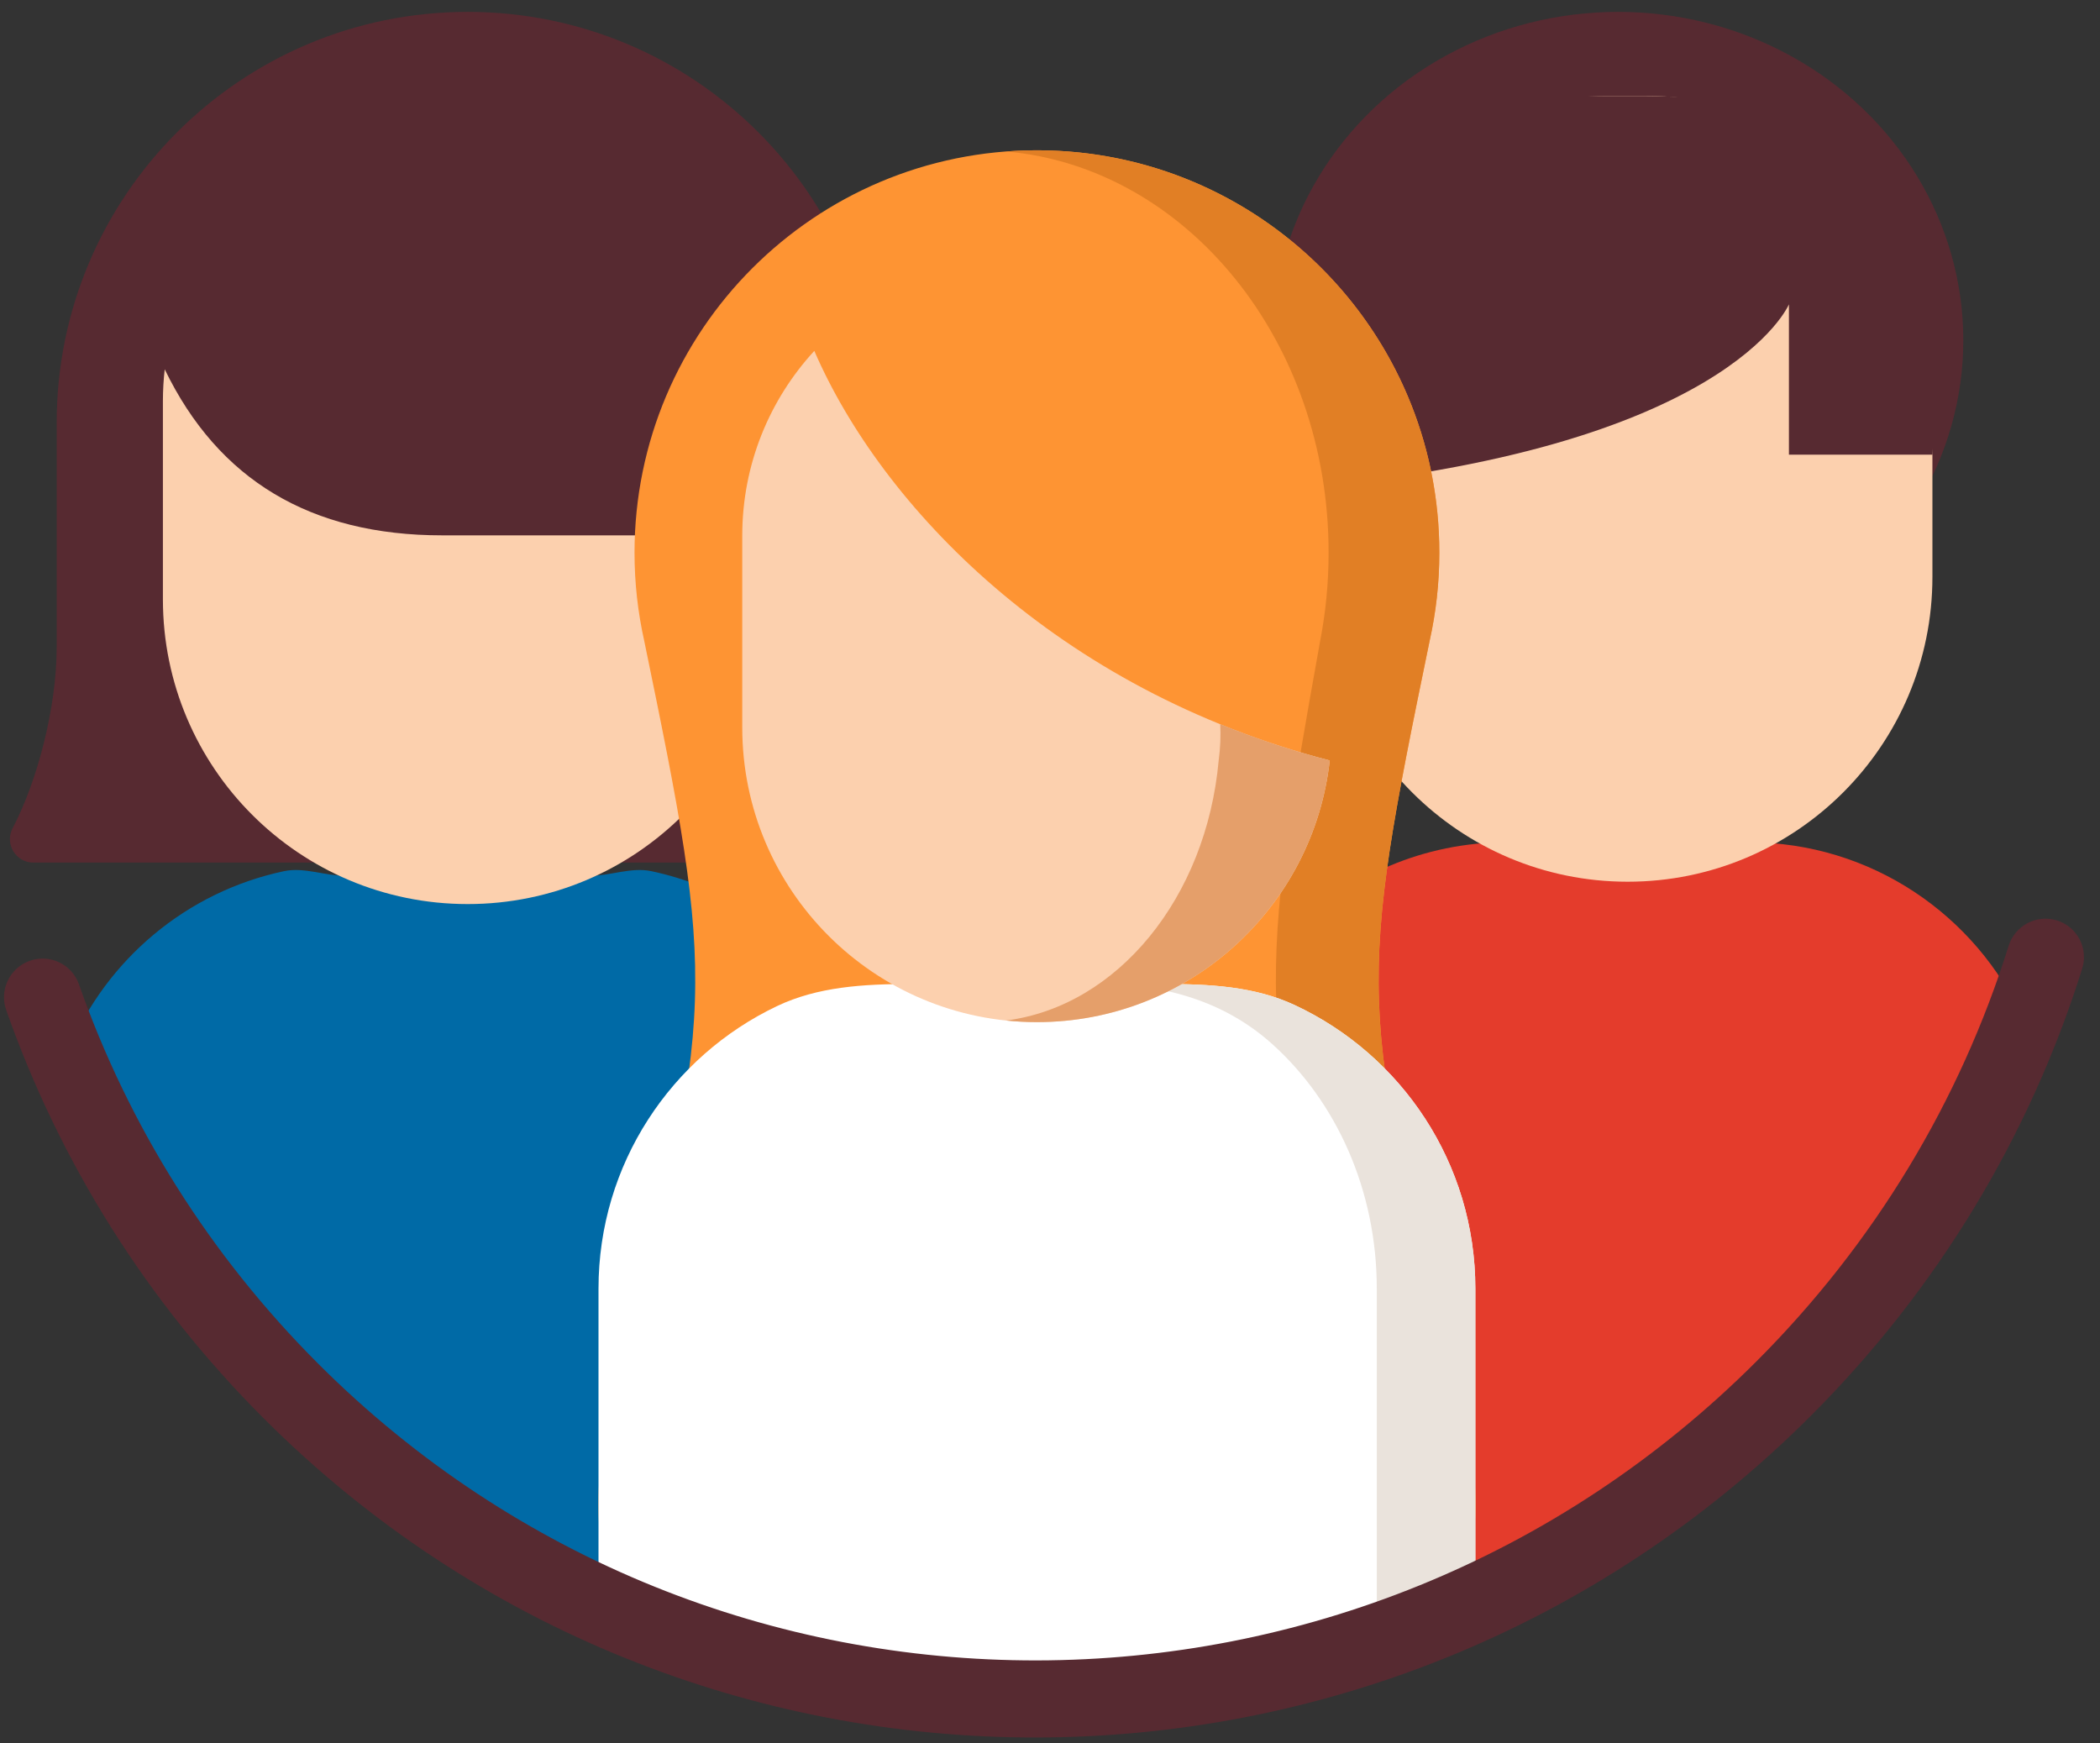
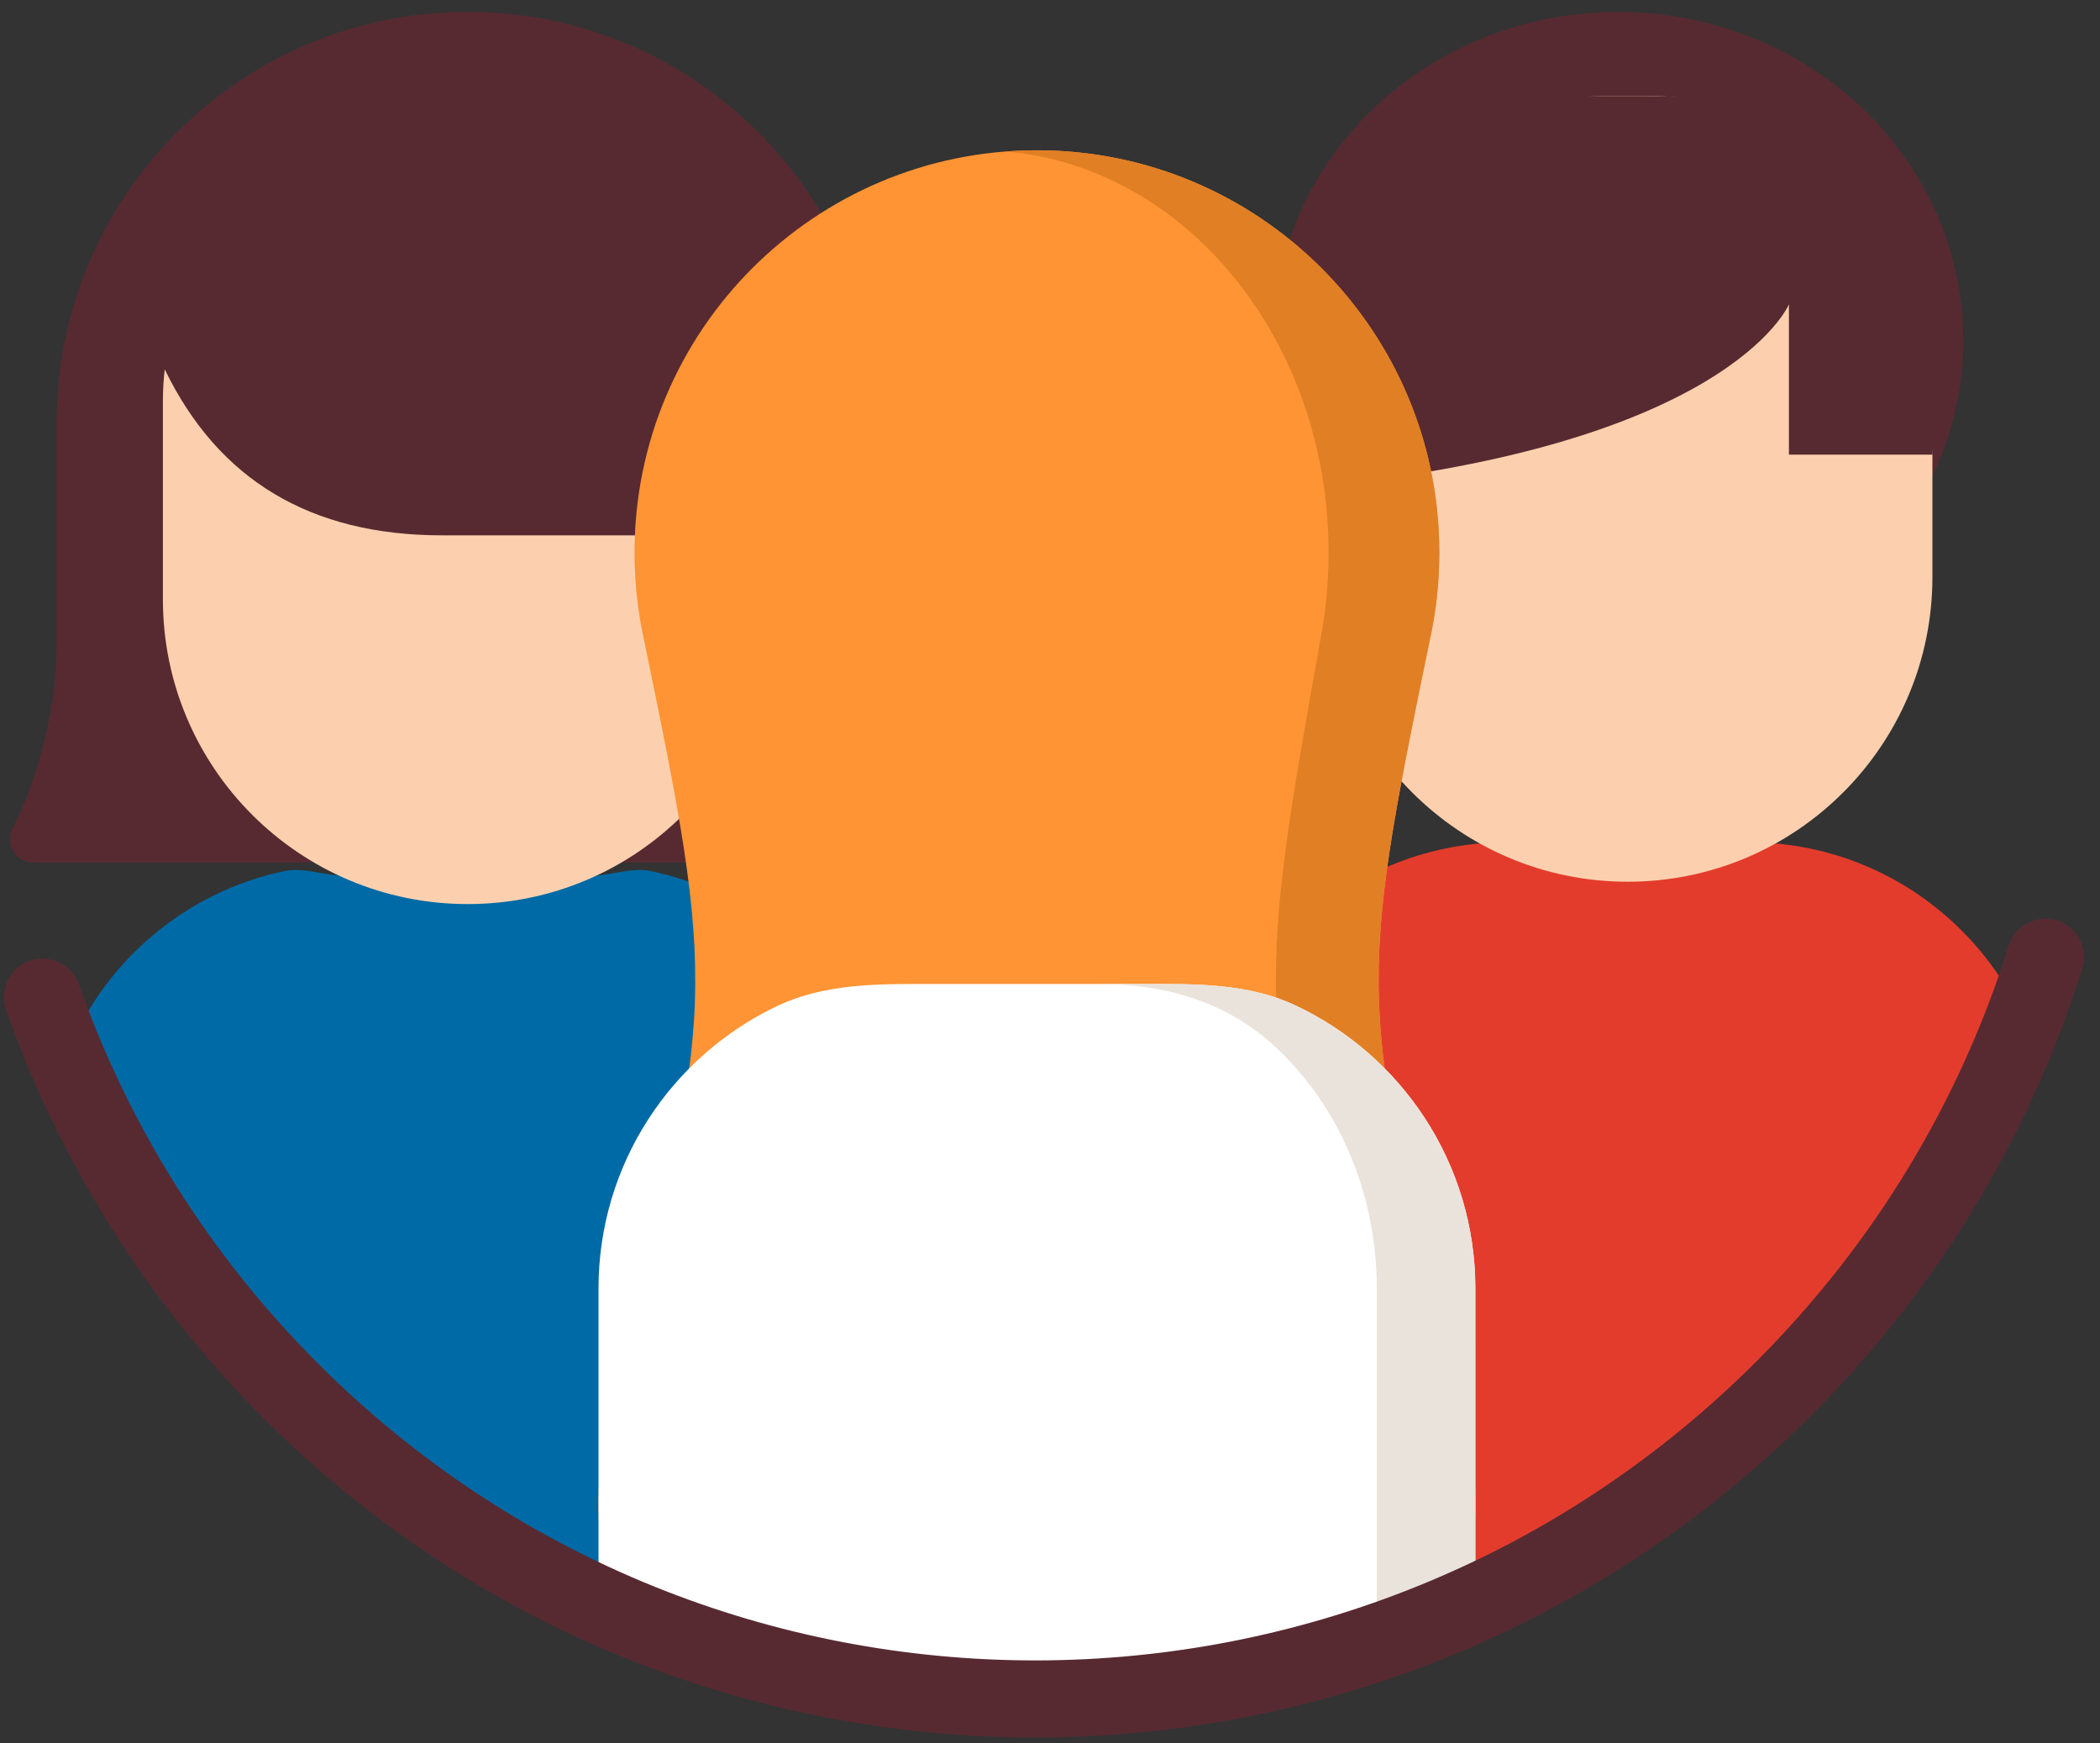
<svg xmlns="http://www.w3.org/2000/svg" width="106px" height="88px" viewBox="0 0 106 88" version="1.1">
  <rect x="0" y="0" width="106" height="88" fill="#333333" stroke="none" />
  <title>infographie-picto-français</title>
  <desc>Created with Sketch.</desc>
  <g id="_L'entreprise" stroke="none" stroke-width="1" fill="none" fill-rule="evenodd">
    <g id="Entreprise-Desktop_1440px" transform="translate(-318, -1414)">
      <g id="Group-2" transform="translate(230, 880)">
        <g id="2-produits-emblématiques-copy" transform="translate(0, 496.3)">
          <g id="infographie-picto-français" transform="translate(83, 33)">
            <g id="personnages" transform="translate(5.5, 5.3)">
              <ellipse id="Oval" fill="#572A31" cx="81.175" cy="16.575" rx="17.425" ry="16.575" />
              <g id="Group-6" transform="translate(60.35, 4.25)" fill-rule="nonzero">
                <path d="M27.417,37.665 C33.59,37.665 38.902,41.344 41.282,46.629 C36.045,60.579 25.094,71.734 11.281,77.246 L1.186,77.245 C0.531,77.245 0,76.714 0,76.059 L0,76.059 L0,52.864 C0,44.469 6.805,37.665 15.198,37.665 L15.198,37.665 Z" id="Combined-Shape" fill="#E43C2C" />
                <path d="M21.308,39.656 L21.308,39.656 C12.812,39.656 5.925,32.769 5.925,24.273 L5.925,14.261 C5.925,6.385 12.31,0 20.186,0 L22.43,0 C30.306,0 36.691,6.385 36.691,14.261 L36.691,24.273 C36.691,32.769 29.804,39.656 21.308,39.656 Z" id="Path" fill="#FCD0AE" />
                <path d="M35.866,7.447 C37.051,12.543 37.448,16.67 37.057,19.828 C15.053,17.888 12.004,10.511 12.004,10.511 L12.004,18.101 L4.76,18.101 L4.25,10.511 C4.25,2.634 11.484,0 19.361,0 L21.605,0 C29.482,0 34.089,-0.197 35.866,7.447 Z" id="Path" fill="#572A31" transform="translate(20.726, 9.914) scale(-1, 1) translate(-20.726, -9.914) " />
              </g>
              <g id="Group-5" fill-rule="nonzero">
                <path d="M29.216,43.615 C30.299,43.615 31.356,43.157 32.375,43.373 C39.253,44.827 44.415,50.932 44.415,58.243 L44.415,58.243 L44.415,81.438 C44.415,82.093 43.884,82.624 43.229,82.624 L43.229,82.624 L35.482,82.625 C20.727,77.79 8.827,66.654 2.963,52.397 C4.863,47.845 8.91,44.415 13.838,43.373 C14.857,43.157 15.914,43.615 16.997,43.615 L16.997,43.615 Z" id="Combined-Shape" fill="#006AA6" />
                <path d="M43.852,32.072 L43.852,20.746 C43.852,9.288 34.564,0 23.107,0 C11.649,0 2.361,9.288 2.361,20.746 L2.361,32.072 C2.361,35.122 1.379,38.847 0.139,41.201 C-0.278,41.991 0.292,42.94 1.186,42.94 L45.027,42.94 C45.921,42.94 46.491,41.991 46.074,41.201 C44.834,38.847 43.852,35.122 43.852,32.072 Z" id="Path" fill="#572A31" />
                <path d="M38.49,29.653 C38.49,38.148 31.602,45.034 23.107,45.034 C14.612,45.034 7.723,38.148 7.723,29.653 L7.723,19.64 C7.723,19.1 7.755,18.564 7.814,18.04 C10.518,23.628 15.184,26.422 21.814,26.422 L38.49,26.422 L38.49,29.653 Z" id="Path" fill="#FCD0AE" />
              </g>
              <path d="M73.07,69.068 C67.962,50.428 68.075,49.146 71.662,31.748 C71.982,30.316 72.152,28.827 72.152,27.298 C72.152,24.673 71.654,22.164 70.747,19.86 C67.779,12.322 60.433,6.986 51.84,6.986 C40.622,6.986 31.528,16.08 31.528,27.298 C31.528,28.827 31.698,30.316 32.018,31.748 C35.606,49.145 35.719,50.428 30.611,69.068 C30.026,71.054 29.71,73.155 29.71,75.331 C29.71,87.553 39.618,84.602 51.84,84.602 C64.062,84.602 73.97,87.553 73.97,75.331 C73.97,73.155 73.655,71.054 73.07,69.068 Z" id="Path" fill="#FE9433" fill-rule="nonzero" />
              <path d="M73.07,69.068 C67.962,50.428 68.075,49.146 71.662,31.748 C71.982,30.316 72.152,28.827 72.152,27.299 C72.152,16.08 63.058,6.986 51.84,6.986 C51.315,6.986 50.795,7.006 50.28,7.045 C59.388,7.842 66.563,16.605 66.563,27.299 C66.563,28.827 66.415,30.316 66.137,31.748 C63.022,49.146 62.924,50.428 67.36,69.068 C67.868,71.054 68.142,73.156 68.142,75.331 C68.142,82.705 65.009,84.555 60.193,84.863 C68.274,85.142 73.97,84.597 73.97,75.331 C73.97,73.155 73.655,71.054 73.07,69.068 Z" id="Path" fill="#E17F25" fill-rule="nonzero" />
              <path d="M58.185,49.068 C60.568,49.068 62.828,49.188 64.853,50.133 C70.238,52.646 73.97,58.109 73.97,64.444 L73.97,64.444 L73.971,80.496 C67.277,83.549 59.837,85.25 52,85.25 C44.038,85.25 36.486,83.494 29.71,80.349 L29.71,64.444 C29.71,58.152 33.392,52.72 38.718,50.185 C40.771,49.207 43.069,49.068 45.495,49.068 L45.495,49.068 Z" id="Combined-Shape" fill="#FFFFFF" fill-rule="nonzero" />
              <path d="M58.185,49.068 C60.568,49.068 62.828,49.188 64.853,50.133 C70.238,52.646 73.97,58.109 73.97,64.444 L73.97,64.444 L73.971,80.496 C72.354,81.233 70.694,81.892 68.996,82.466 L68.995,64.444 C68.995,59.45 66.937,54.998 63.723,52.105 C61.327,49.949 58.29,49.068 54.985,49.068 L54.985,49.068 Z" id="Combined-Shape" fill="#EAE3DC" fill-rule="nonzero" />
-               <path d="M66.62,37.786 C65.794,45.215 59.491,50.993 51.84,50.993 C43.626,50.993 36.966,44.333 36.966,36.119 L36.966,26.439 C36.966,22.842 38.345,19.565 40.603,17.111 C43.992,24.939 52.82,34.208 66.62,37.786 Z" id="Path" fill="#FCD0AE" fill-rule="nonzero" />
-               <path d="M61.093,35.953 C61.122,36.535 61.1,37.144 61.014,37.786 C60.39,44.708 55.909,50.195 50.281,50.912 C50.794,50.965 51.314,50.993 51.84,50.993 C59.491,50.993 65.794,45.215 66.62,37.786 C64.677,37.282 62.837,36.663 61.093,35.953 Z" id="Path" fill="#E59F6A" fill-rule="nonzero" />
            </g>
            <path d="M93.617,96.895 C97.144,89.54 99,81.469 99,73.138 C99,42.686 74.238,18 43.692,18 C34.637,18 25.891,20.173 18.044,24.275 C17.091,24.773 16.724,25.947 17.223,26.897 C17.723,27.847 18.9,28.213 19.853,27.715 C27.145,23.903 35.271,21.884 43.692,21.884 C72.086,21.884 95.104,44.832 95.104,73.138 C95.104,80.886 93.379,88.385 90.101,95.219 C89.637,96.187 90.048,97.347 91.019,97.81 C91.989,98.272 93.153,97.863 93.617,96.895 Z" id="Oval" fill="#572A31" fill-rule="nonzero" transform="translate(58, 58) rotate(-225) translate(-58, -58) " />
          </g>
        </g>
      </g>
    </g>
  </g>
</svg>